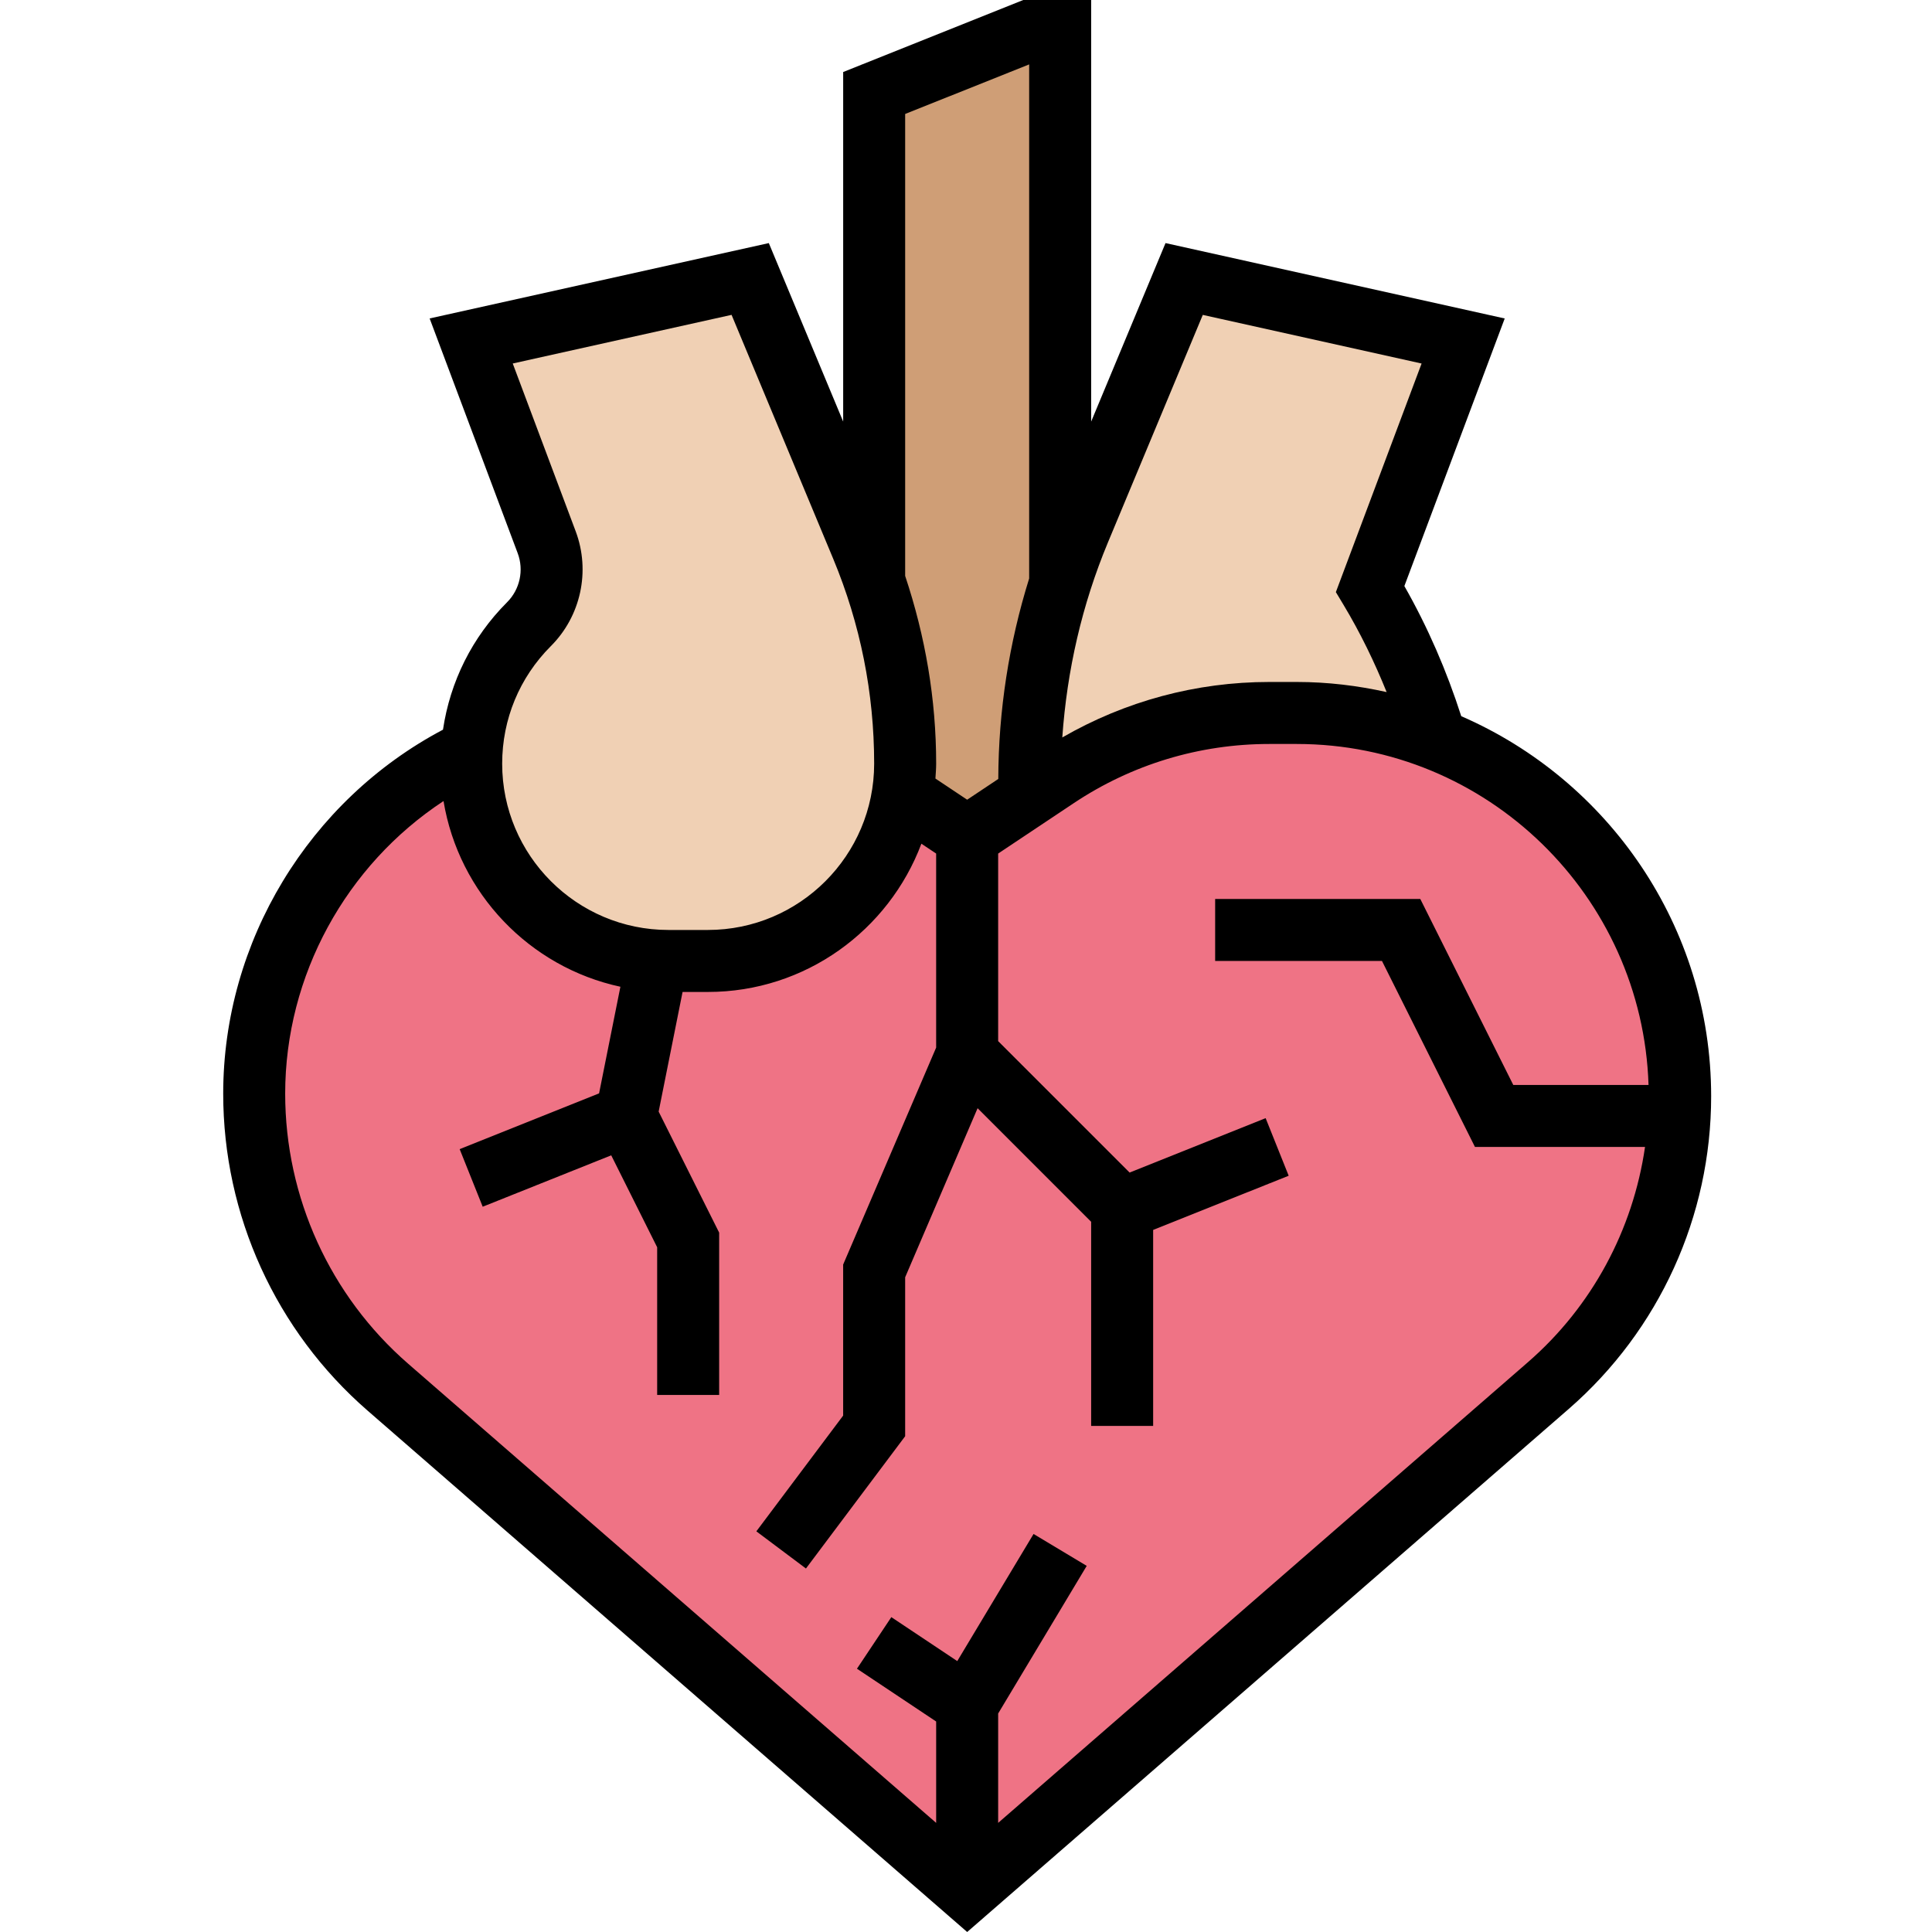
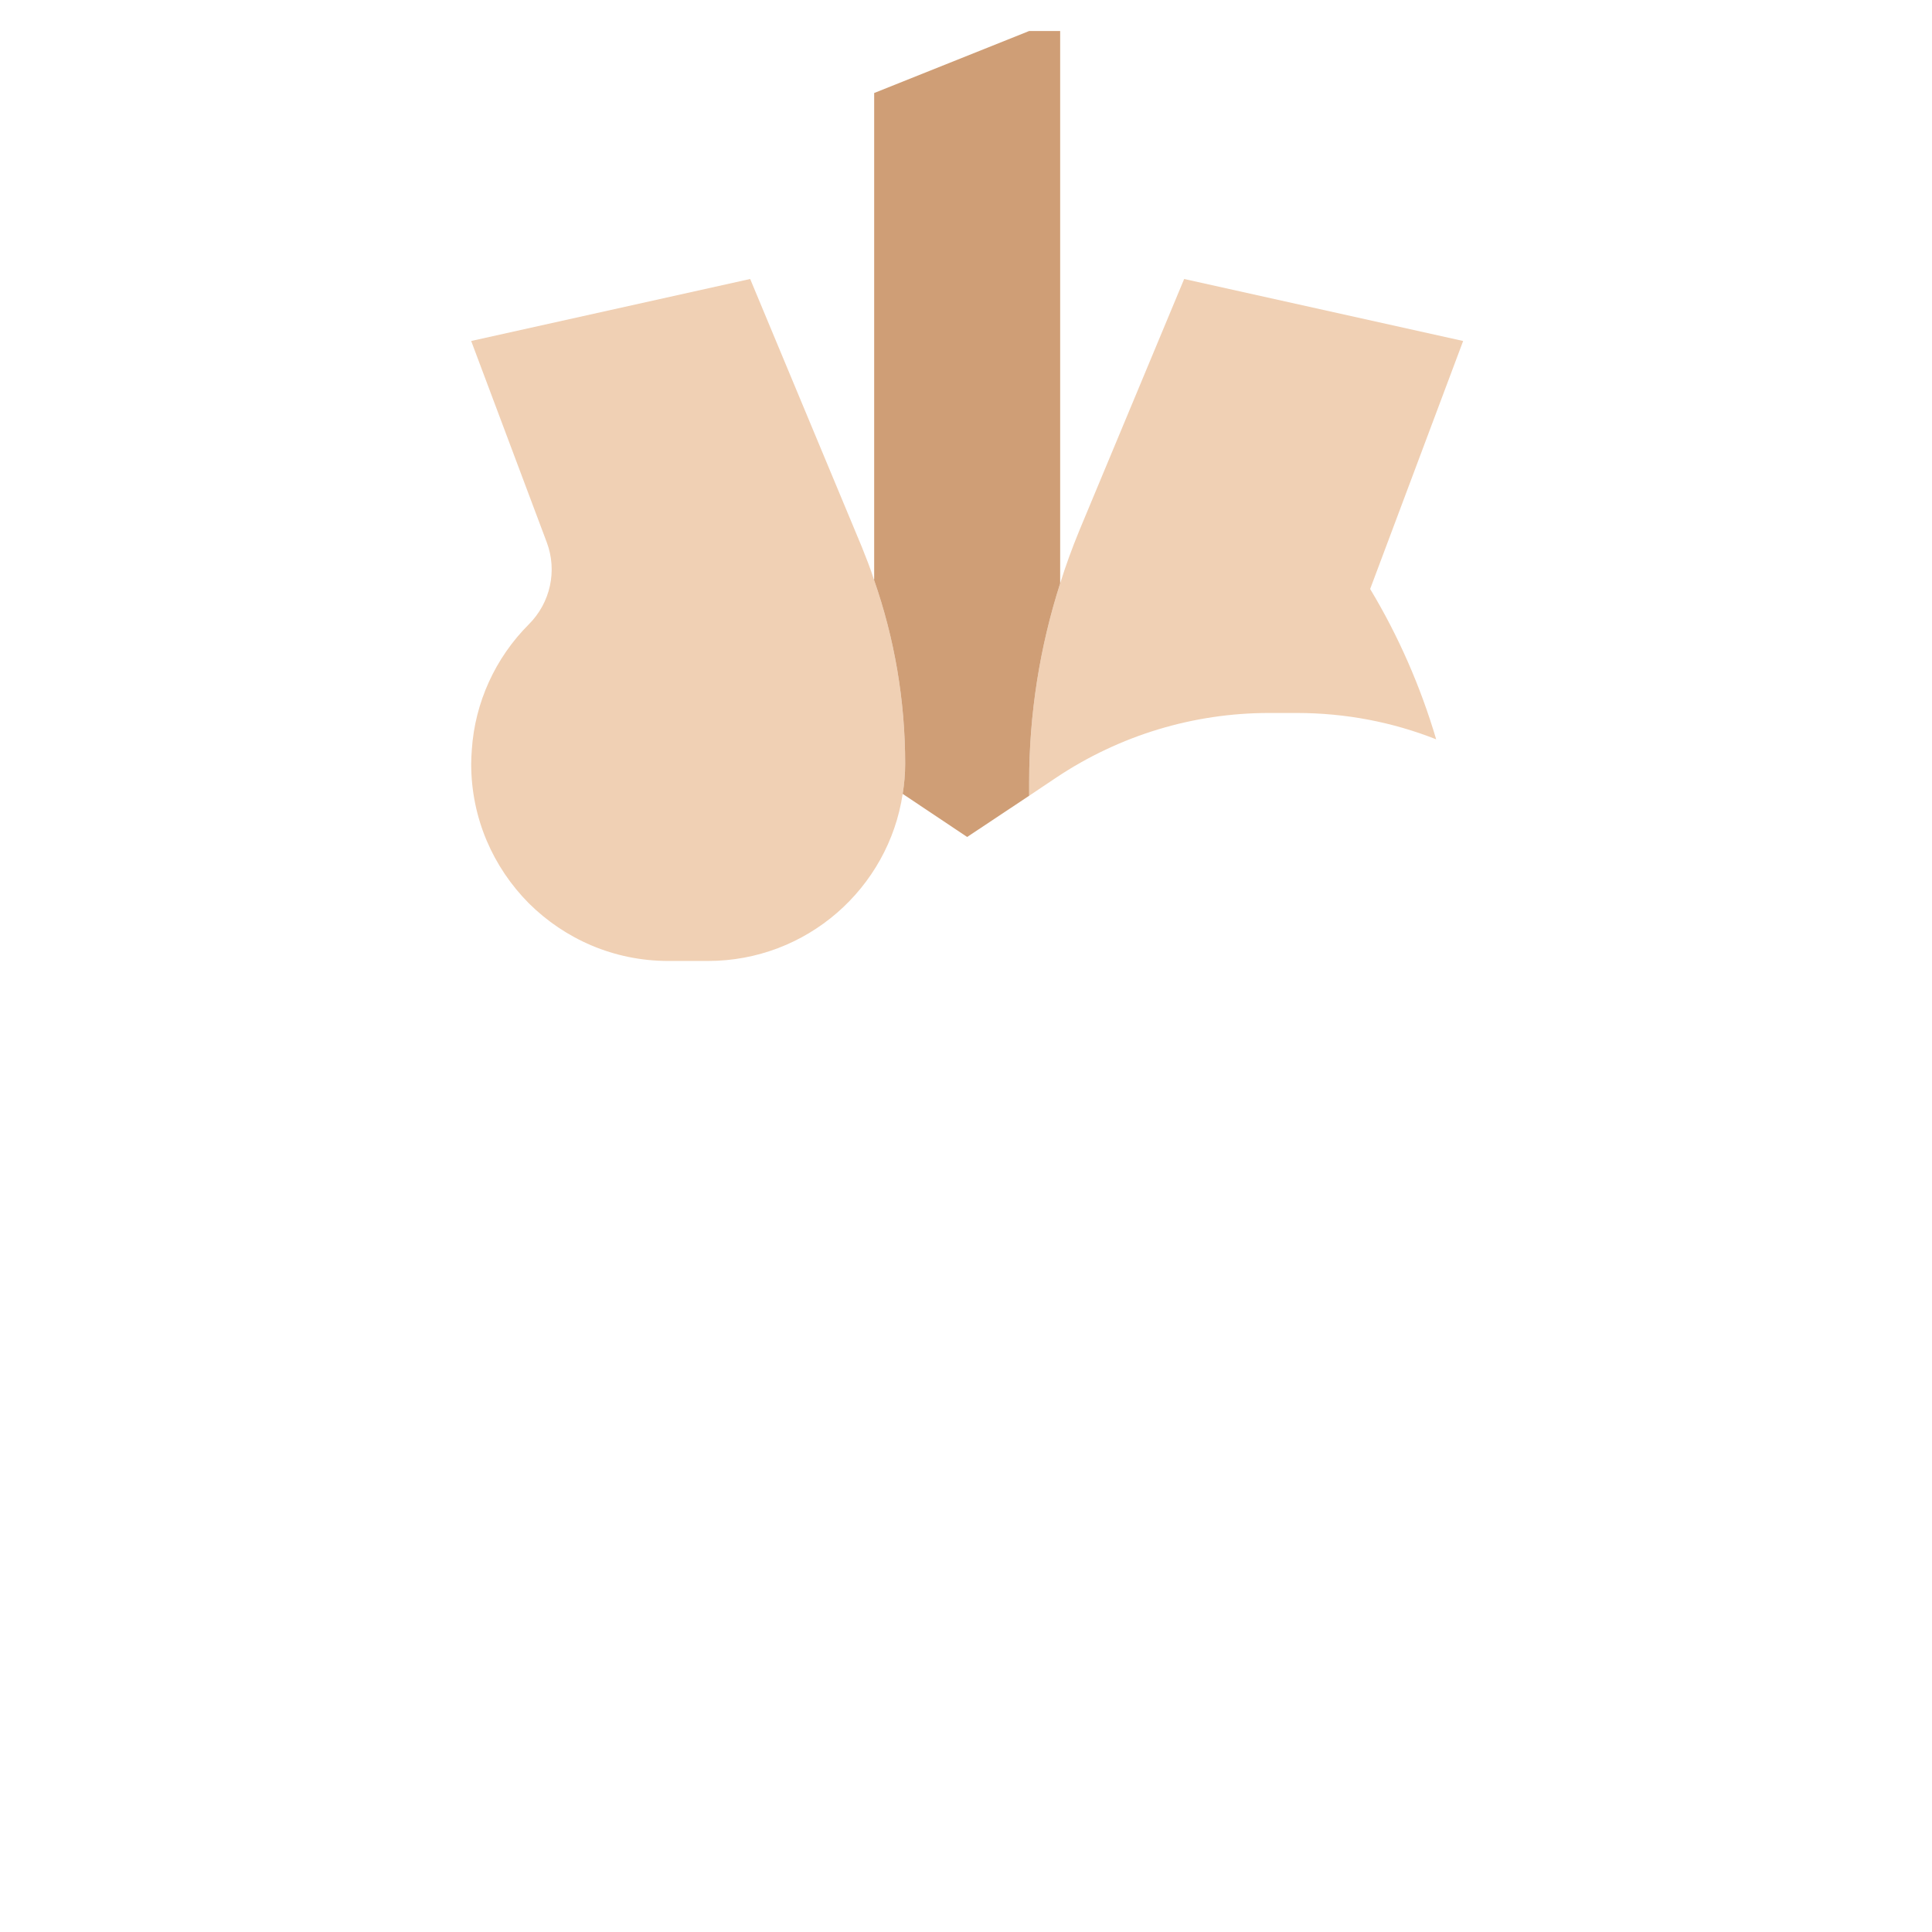
<svg xmlns="http://www.w3.org/2000/svg" height="498pt" viewBox="-57 0 498 498.6" width="498pt">
  <path d="m216.301 150.559c1.438-4.637 3.121-9.199 4.961-13.68l27.039-64.879 72 16-24 64c7.359 12.238 13.039 25.281 17.039 38.801-11.121-4.402-23.281-6.801-36-6.801h-7.121c-19.52 0-38.559 5.762-54.879 16.641l-7.039 4.719v-3.68c0-17.359 2.719-34.641 8-51.121zm0 0" fill="#f0d0b4" />
  <path d="m175.66 204.879c-3.68 24.402-24.801 43.121-50.238 43.121h-10.242c-14.078 0-26.719-5.68-36-14.879-9.199-9.281-14.879-21.922-14.879-36 0-1.199.078-2.402.16-3.602.801-12.238 6.078-23.758 14.719-32.398 5.602-5.602 7.359-13.84 4.641-21.121l-19.52-52 72-16 28.801 69.121c1.117 2.801 2.238 5.598 3.117 8.398 5.359 15.281 8.082 31.359 8.082 47.602 0 2.641-.242 5.277-.641 7.758zm0 0" fill="#f0d0b4" />
  <path d="m208.301 201.68v3.68l-16 10.641-16.641-11.121c.398-2.48.641-5.117.641-7.758 0-16.242-2.723-32.32-8.082-47.602h.082v-125.52l40-16h8v142.559c-5.281 16.48-8 33.762-8 51.121zm0 0" fill="#cf9e76" />
-   <path d="m208.301 205.359 7.039-4.719c16.32-10.879 35.359-16.641 54.879-16.641h7.121c12.719 0 24.879 2.398 36 6.801 12.879 4.961 24.398 12.559 34 22.16 17.922 17.918 28.961 42.719 28.961 70 0 1.68-.082 3.359-.16 5.039-1.359 26.719-13.52 51.922-33.84 69.602l-150 130.398-149.441-130c-11.039-9.52-19.68-21.199-25.52-34.16-5.918-12.879-9.039-27.039-9.039-41.602 0-39.117 22.879-72.879 56-88.719h.16c-.082 1.199-.16 2.402-.16 3.602 0 14.078 5.68 26.719 14.879 36 9.281 9.199 21.922 14.879 36 14.879h10.242c25.438 0 46.559-18.719 50.238-43.121l16.641 11.121zm0 0" fill="#ef7385" />
-   <path d="m319.812 184.832c-3.746-11.664-8.617-22.938-14.68-33.586l25.895-69.055-87.535-19.457-19.191 46.066v-108.801h-17.535l-46.465 18.586v90.215l-19.191-46.066-87.531 19.449 22.723 60.586c1.648 4.383.566 9.352-2.746 12.664-9.023 9.023-14.688 20.477-16.535 32.879-34.574 18.281-56.719 54.656-56.719 93.934 0 31.402 13.582 61.211 37.27 81.809l154.73 134.547 155.238-134.984c23.359-20.32 36.762-49.73 36.762-80.688 0-43.883-26.594-81.641-64.488-98.098zm-66.703-103.566 56.469 12.551-22.125 58.992 1.992 3.312c4.312 7.184 7.977 14.727 11.109 22.488-7.48-1.664-15.215-2.609-23.184-2.609h-7.117c-18.859 0-37.168 4.953-53.402 14.32 1.215-17.305 5.062-34.199 11.777-50.328zm-44.809-64.648v132.672c-5.215 16.727-7.906 34.062-7.969 51.742l-8.031 5.352-8.191-5.461c.078-1.273.191-2.539.191-3.832 0-16.609-2.785-32.832-8-48.465v-119.211zm-123.434 150.125c7.738-7.734 10.25-19.344 6.418-29.59l-16.258-43.344 56.473-12.551 26.238 62.965c7 16.832 10.562 34.625 10.562 52.867 0 23.664-19.25 42.91-42.914 42.91h-10.176c-23.664 0-42.91-19.246-42.91-42.91 0-11.465 4.465-22.242 12.566-30.348zm252.168 184.793-136.734 118.906v-28.227l22.855-38.102-13.719-8.234-19.691 32.809-17.016-11.344-8.871 13.312 20.441 13.625v26.16l-136.227-118.465c-20.191-17.543-31.773-42.969-31.773-69.73 0-30.512 15.719-58.98 40.863-75.512 3.953 23.832 22.199 42.875 45.648 47.922l-5.504 27.52-35.977 14.391 5.945 14.859 33.168-13.266 11.855 23.727v38.113h16v-41.887l-15.617-31.234 6.176-30.879h6.527c25.211 0 46.715-15.945 55.105-38.258l3.809 2.539v50.078l-24 55.992v38.977l-22.402 29.871 12.801 9.594 25.602-34.137v-41.023l18.695-43.633 29.305 29.312v52.688h16v-50.586l34.977-13.988-5.945-14.859-35.105 14.043-33.926-33.922v-48.406l19.512-13.008c14.984-9.992 32.43-15.273 50.441-15.273h7.117c49.145 0 89.207 39.223 90.777 88h-34.906l-24-48h-52.941v16h43.055l24 48h43.887c-3.109 21.398-13.672 41.16-30.207 55.535zm0 0" />
</svg>